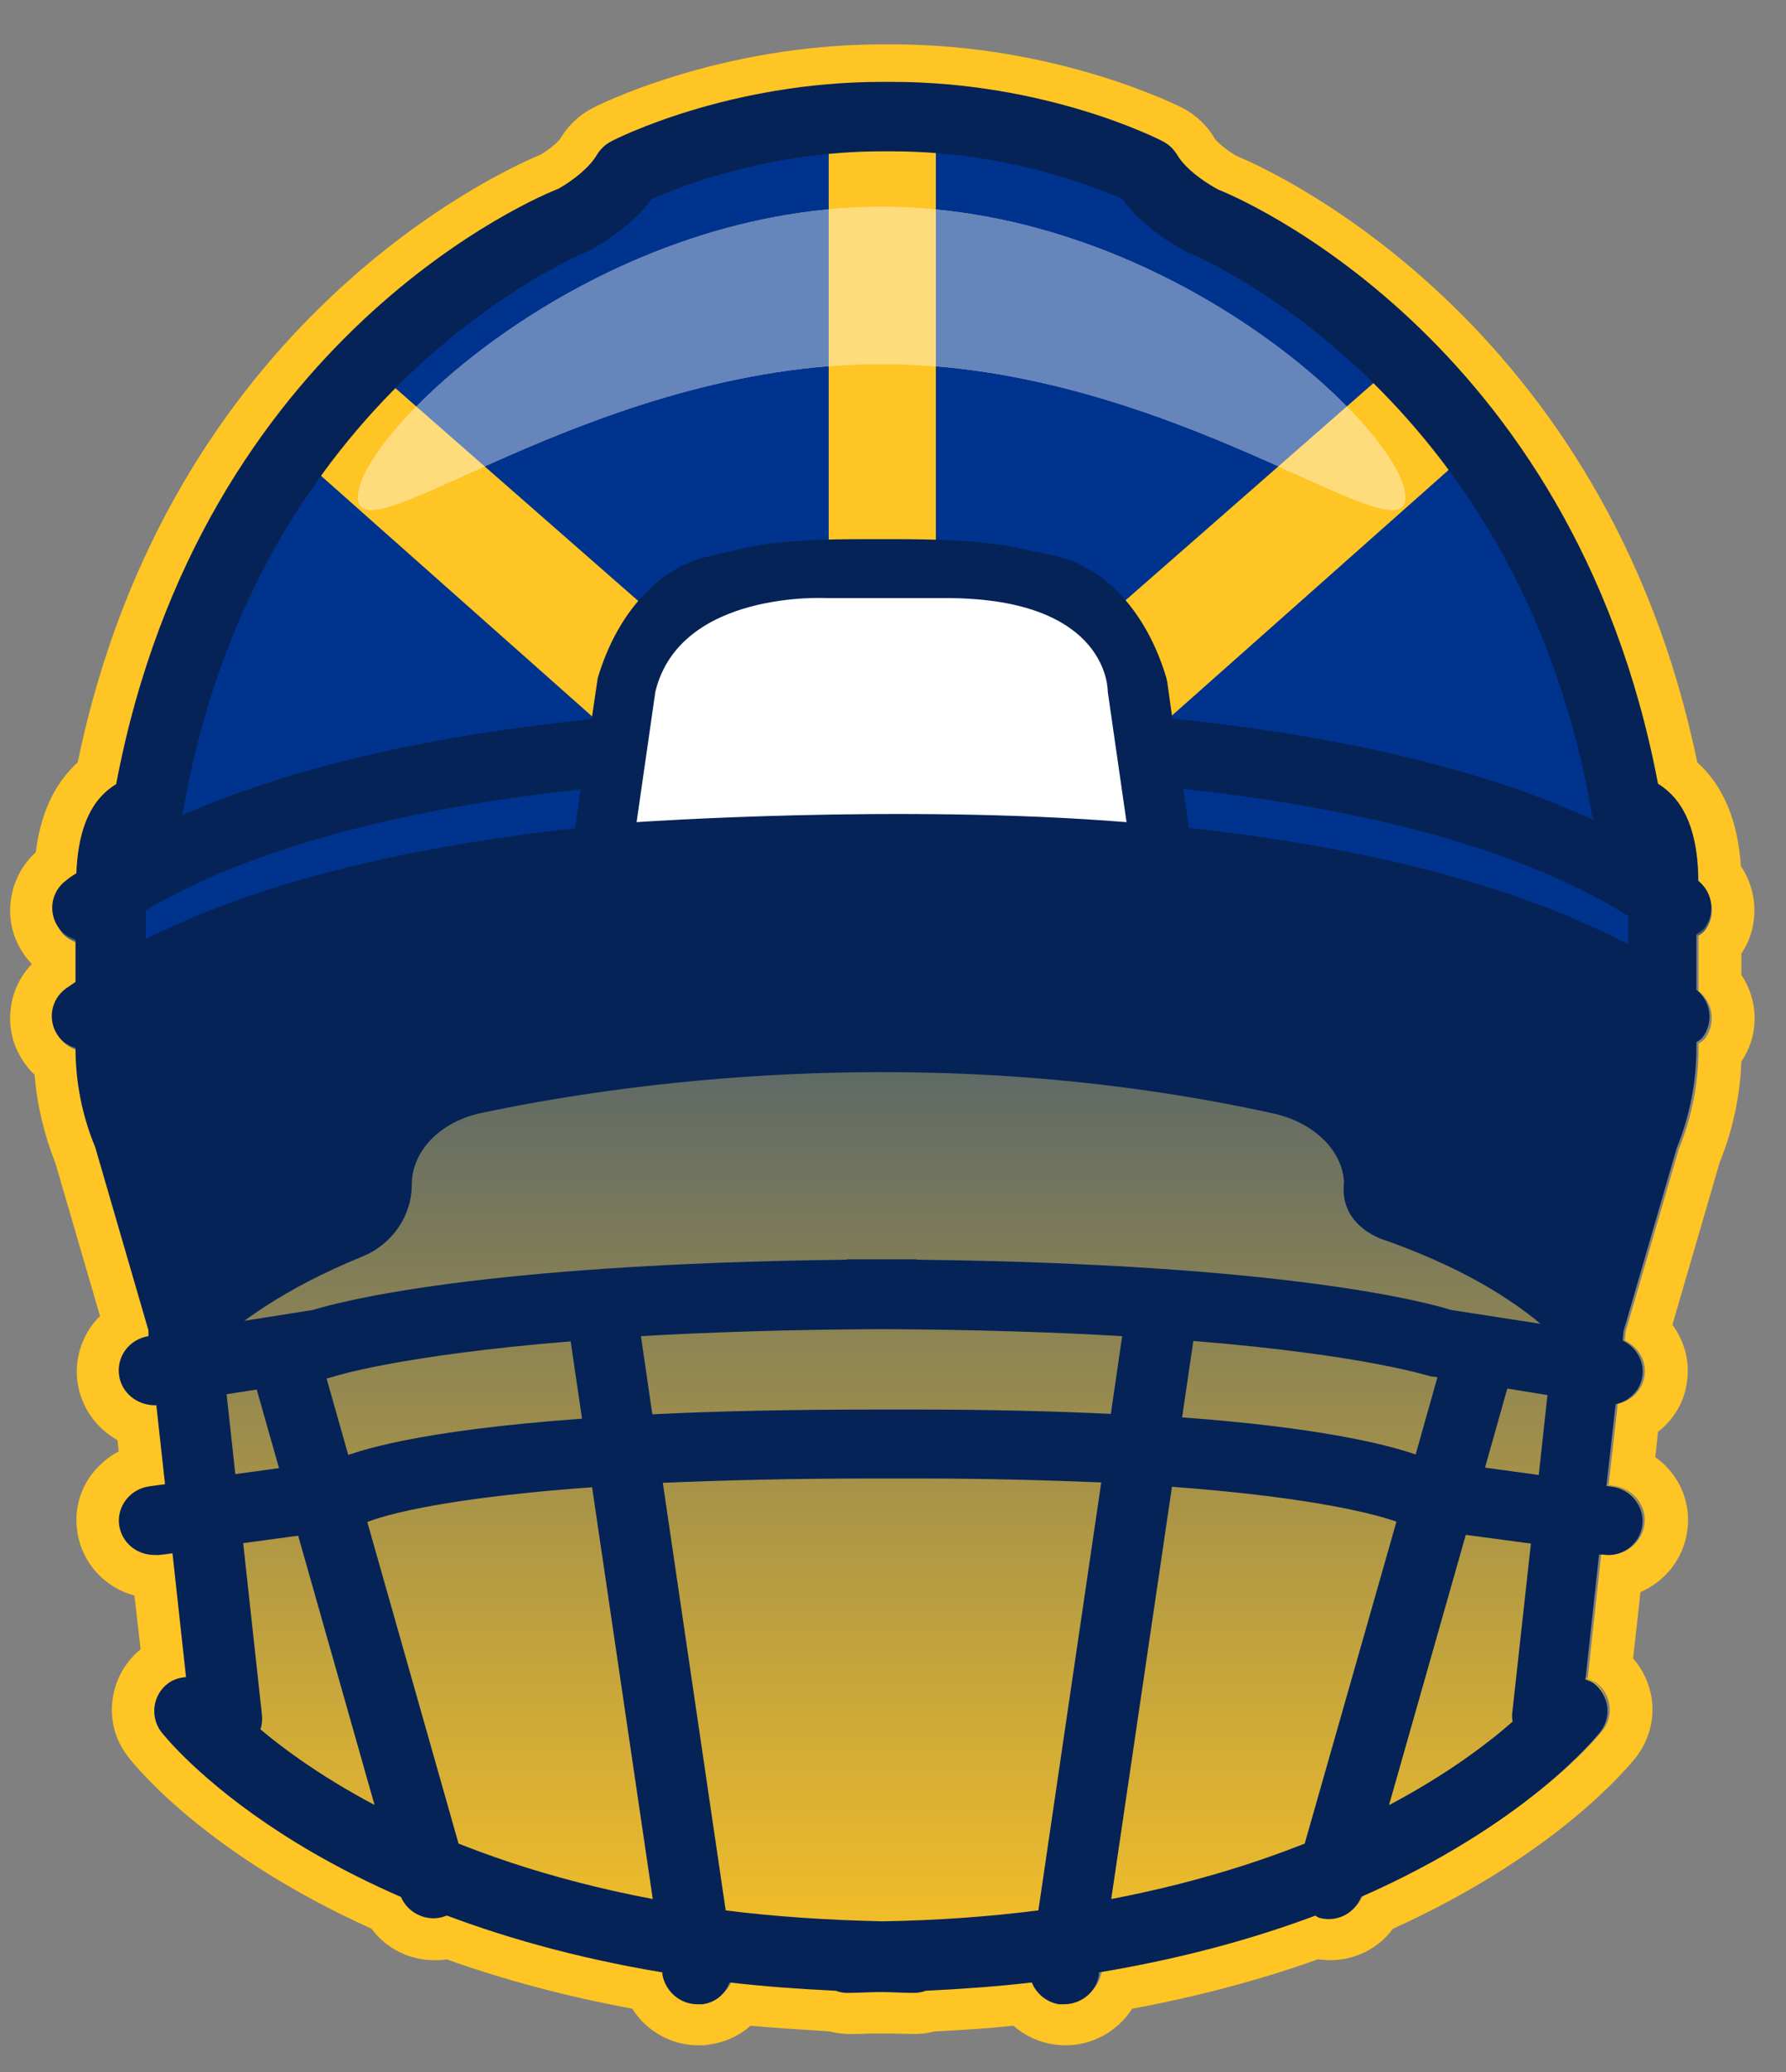
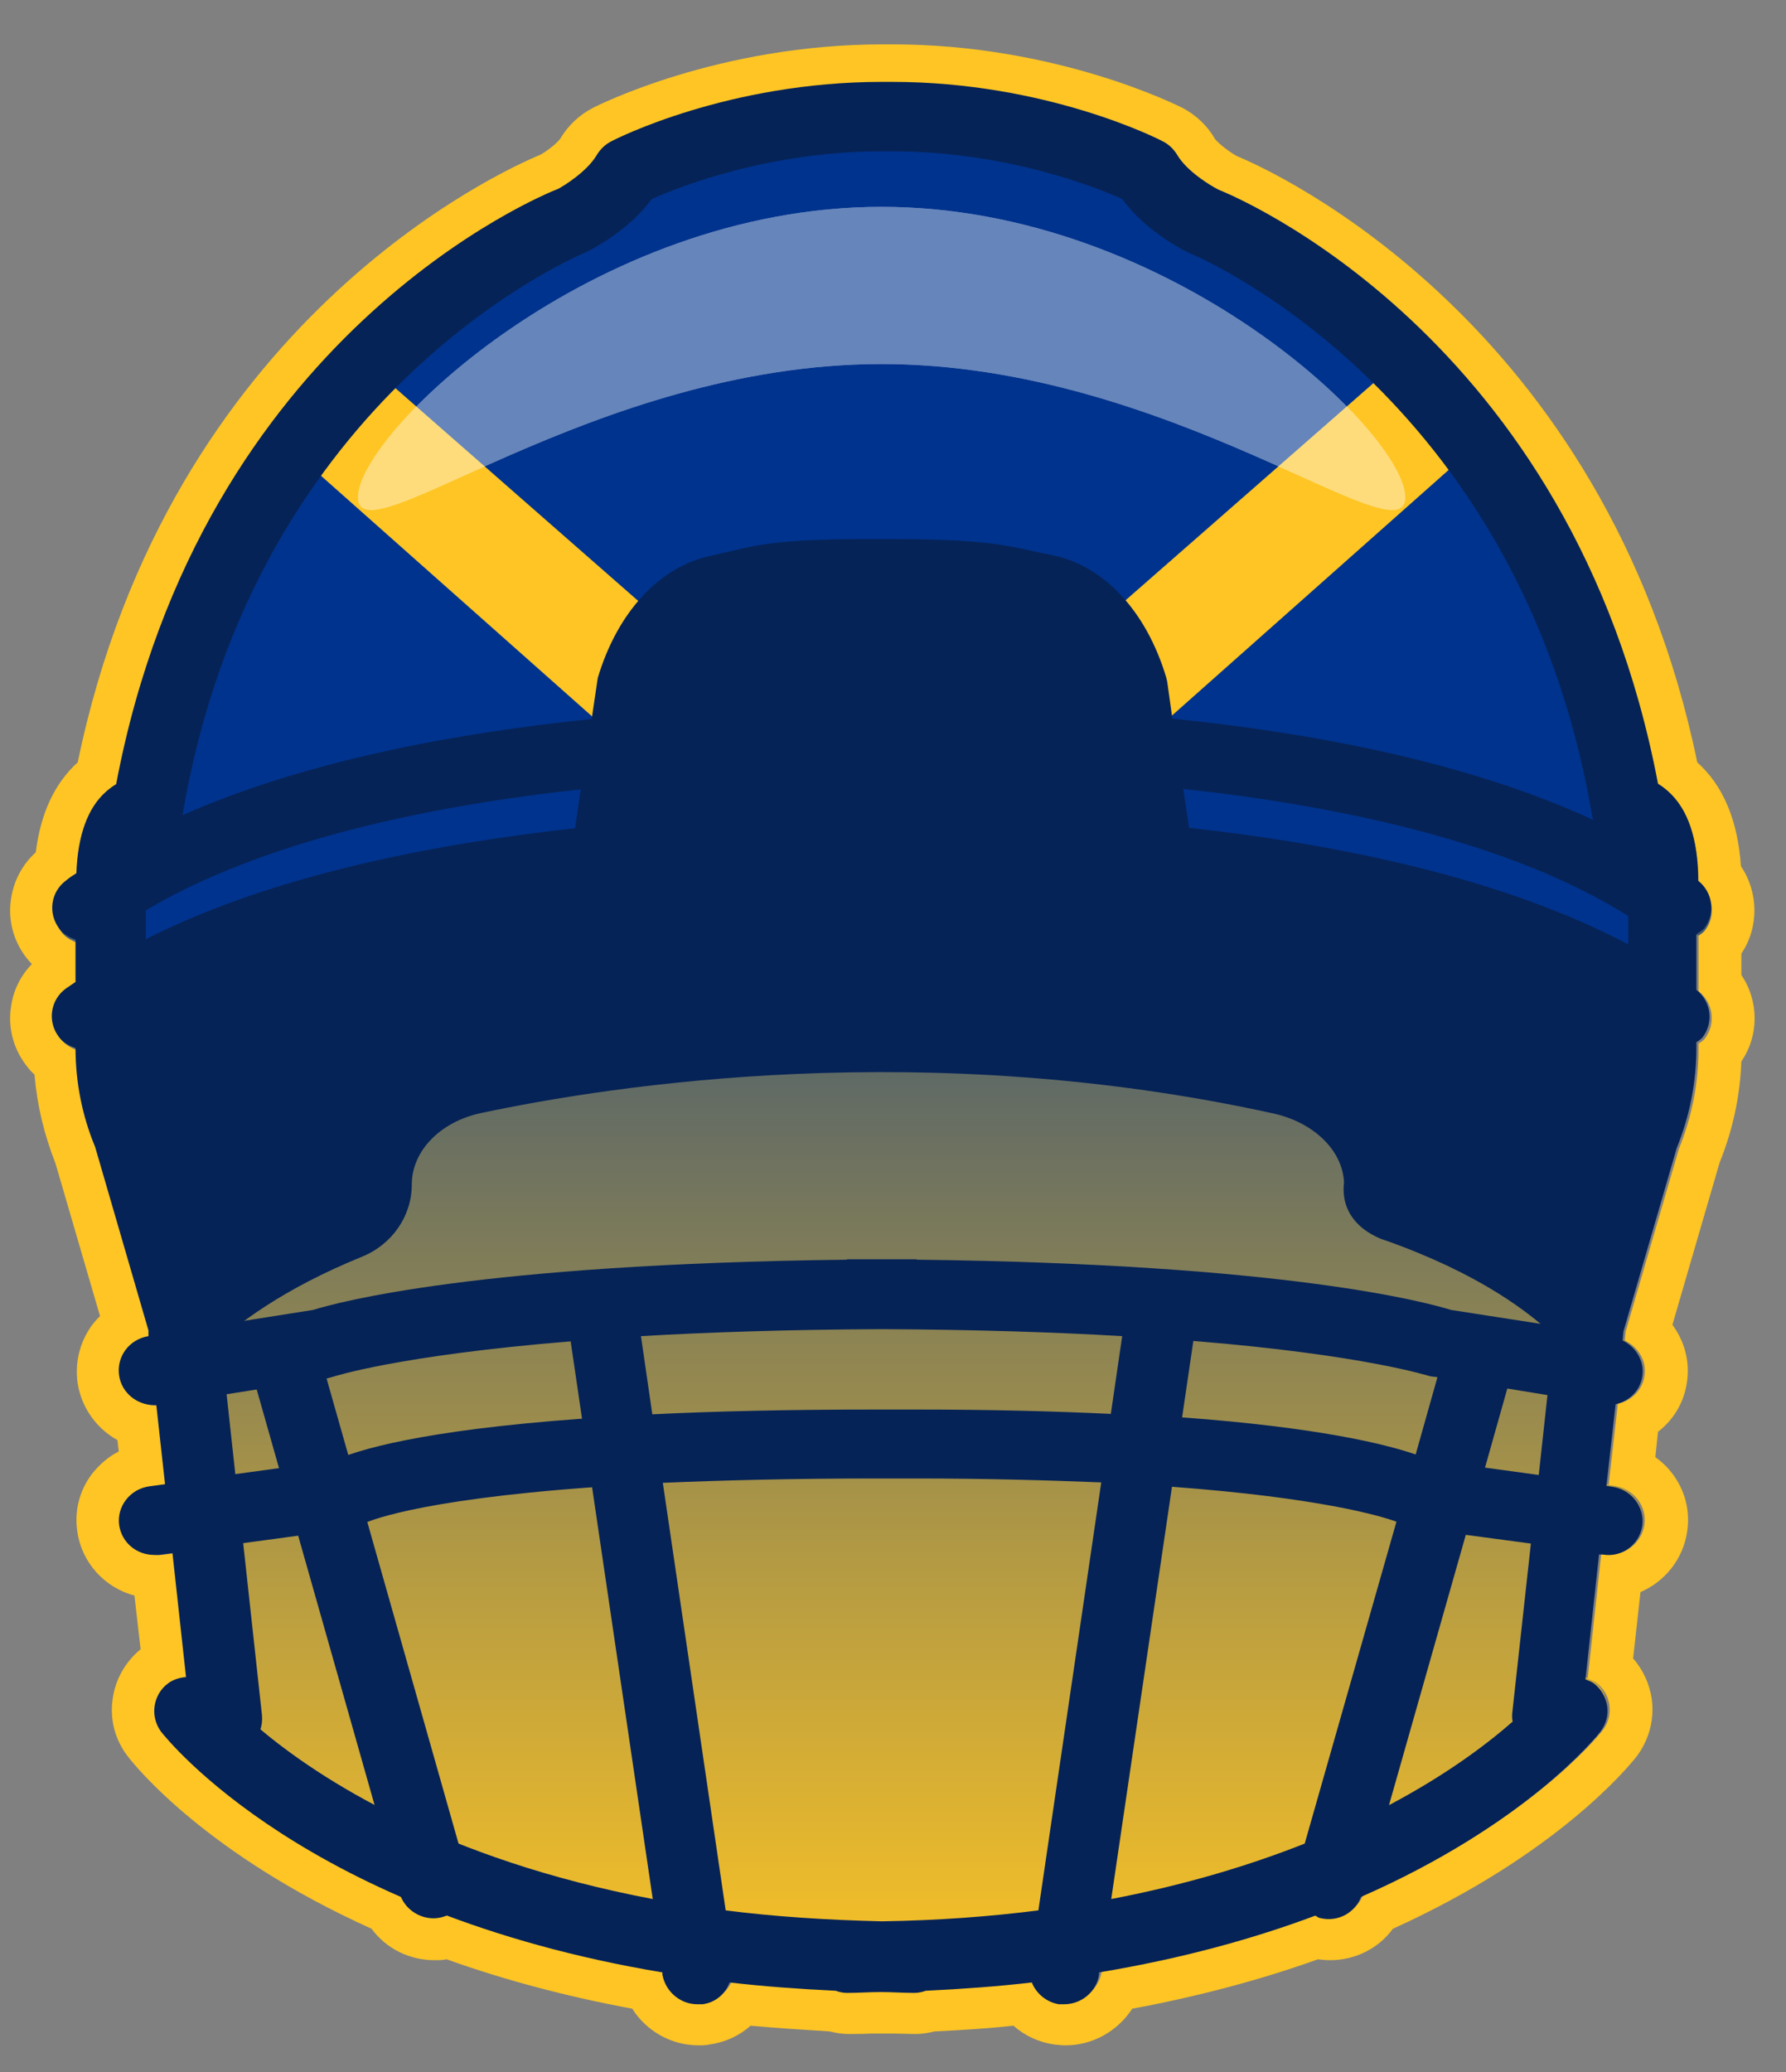
<svg xmlns="http://www.w3.org/2000/svg" width="25" height="29" viewBox="0 0 25 29" fill="none">
  <rect x="0" y="0" width="25" height="29" fill="#808080" stroke="none" />
  <g clip-path="url(#clip0_2135_3702)">
    <path d="M23.77 13.096C23.77 13.096 23.831 13.059 23.856 13.029C24.015 12.821 23.978 12.528 23.77 12.363C23.77 11.788 23.63 11.367 23.349 11.116C23.3 11.073 23.257 11.043 23.208 11.012C22.016 4.741 17.23 2.797 17.059 2.736C16.949 2.681 16.613 2.479 16.479 2.247C16.43 2.168 16.362 2.1 16.277 2.058C16.21 2.021 14.639 1.232 12.487 1.232H12.347C10.195 1.232 8.624 2.027 8.557 2.058C8.472 2.1 8.404 2.168 8.355 2.247C8.221 2.479 7.885 2.681 7.811 2.718C7.604 2.797 2.818 4.741 1.626 11.012C1.577 11.043 1.534 11.073 1.485 11.116C1.222 11.348 1.088 11.733 1.07 12.253C1.021 12.283 0.972 12.314 0.929 12.351C0.709 12.509 0.666 12.815 0.831 13.023C0.892 13.102 0.972 13.145 1.057 13.176V13.762C1.015 13.793 0.966 13.824 0.923 13.854C0.703 14.013 0.66 14.319 0.825 14.527C0.886 14.606 0.966 14.649 1.057 14.679C1.057 15.156 1.149 15.62 1.332 16.061L2.078 18.616V18.695C1.809 18.738 1.626 18.982 1.669 19.245C1.705 19.483 1.919 19.648 2.151 19.648C2.164 19.648 2.17 19.648 2.182 19.648L2.304 20.749L2.084 20.779C1.815 20.816 1.626 21.06 1.663 21.323C1.699 21.562 1.907 21.739 2.151 21.739C2.176 21.739 2.194 21.739 2.219 21.739L2.408 21.714L2.598 23.438C2.512 23.444 2.42 23.469 2.347 23.524C2.133 23.683 2.09 23.988 2.255 24.196C2.323 24.282 3.301 25.492 5.605 26.494C5.678 26.684 5.862 26.806 6.057 26.806C6.1 26.806 6.143 26.806 6.192 26.788C6.216 26.788 6.228 26.769 6.247 26.757C7.096 27.075 8.099 27.356 9.266 27.546V27.576C9.309 27.814 9.517 27.992 9.755 27.992C9.78 27.992 9.804 27.992 9.828 27.992C10.012 27.967 10.146 27.845 10.207 27.692C10.678 27.747 11.173 27.784 11.693 27.808C11.742 27.827 11.796 27.839 11.852 27.839C12.017 27.839 12.163 27.827 12.322 27.827C12.481 27.827 12.628 27.839 12.793 27.839C12.848 27.839 12.903 27.827 12.952 27.808C13.471 27.784 13.966 27.747 14.437 27.692C14.498 27.845 14.639 27.967 14.816 27.992C14.84 27.992 14.865 27.992 14.889 27.992C15.128 27.992 15.342 27.82 15.378 27.576V27.546C16.552 27.35 17.554 27.075 18.404 26.757C18.422 26.763 18.441 26.781 18.459 26.788C18.502 26.8 18.55 26.806 18.593 26.806C18.795 26.806 18.972 26.684 19.046 26.494C21.344 25.492 22.328 24.282 22.395 24.196C22.56 23.982 22.517 23.683 22.303 23.524C22.267 23.499 22.23 23.487 22.187 23.469L22.377 21.727H22.426C22.695 21.776 22.945 21.586 22.982 21.323C23.019 21.06 22.829 20.816 22.56 20.779L22.481 20.767L22.609 19.63C22.799 19.587 22.951 19.441 22.982 19.245C23.019 19.031 22.896 18.836 22.707 18.744L22.719 18.616L23.465 16.061C23.648 15.614 23.74 15.138 23.74 14.655V14.588C23.74 14.588 23.801 14.551 23.825 14.52C23.984 14.312 23.948 14.019 23.74 13.854V13.078L23.77 13.096Z" fill="url(#paint0_linear_2135_3702)" />
    <path d="M12.493 1.232C14.645 1.232 16.216 2.027 16.283 2.057C16.368 2.1 16.436 2.167 16.485 2.247C16.619 2.479 16.955 2.681 17.065 2.736C17.236 2.797 22.022 4.741 23.214 11.012C23.263 11.042 23.306 11.073 23.355 11.116C23.636 11.366 23.776 11.782 23.776 12.363C23.984 12.528 24.027 12.821 23.862 13.029C23.837 13.059 23.807 13.078 23.776 13.096V13.872C23.984 14.037 24.021 14.331 23.862 14.539C23.837 14.569 23.807 14.588 23.776 14.606V14.673C23.776 15.156 23.685 15.627 23.501 16.079L22.756 18.634L22.743 18.762C22.933 18.854 23.055 19.049 23.018 19.263C22.988 19.459 22.835 19.606 22.646 19.648L22.517 20.785L22.597 20.797C22.866 20.834 23.055 21.079 23.018 21.341C22.982 21.58 22.774 21.757 22.536 21.757C22.511 21.757 22.487 21.757 22.462 21.757H22.413L22.224 23.493C22.261 23.511 22.303 23.523 22.34 23.548C22.554 23.707 22.597 24.012 22.432 24.22C22.364 24.306 21.387 25.516 19.082 26.518C19.009 26.708 18.826 26.83 18.63 26.83C18.587 26.83 18.544 26.83 18.495 26.812C18.471 26.812 18.459 26.794 18.44 26.781C17.591 27.099 16.588 27.38 15.421 27.57V27.6C15.378 27.839 15.17 28.016 14.932 28.016C14.908 28.016 14.883 28.016 14.859 28.016C14.675 27.991 14.541 27.869 14.48 27.716C14.009 27.771 13.514 27.808 12.995 27.833C12.946 27.851 12.891 27.863 12.835 27.863C12.671 27.863 12.524 27.851 12.365 27.851C12.206 27.851 12.059 27.863 11.894 27.863C11.839 27.863 11.784 27.851 11.735 27.833C11.216 27.808 10.721 27.771 10.25 27.716C10.189 27.869 10.048 27.991 9.871 28.016C9.847 28.016 9.822 28.016 9.798 28.016C9.559 28.016 9.345 27.845 9.309 27.6V27.57C8.135 27.374 7.133 27.099 6.283 26.781C6.265 26.787 6.247 26.806 6.228 26.812C6.185 26.824 6.137 26.83 6.094 26.83C5.892 26.83 5.715 26.708 5.641 26.518C3.343 25.516 2.359 24.306 2.292 24.22C2.127 24.006 2.17 23.707 2.39 23.548C2.463 23.493 2.555 23.468 2.64 23.462L2.451 21.739L2.261 21.763C2.261 21.763 2.213 21.763 2.194 21.763C1.95 21.763 1.742 21.586 1.705 21.348C1.669 21.085 1.858 20.84 2.127 20.804L2.347 20.773L2.225 19.673C2.225 19.673 2.206 19.673 2.194 19.673C1.956 19.673 1.748 19.502 1.705 19.269C1.662 19.007 1.846 18.762 2.115 18.719L2.109 18.64L1.363 16.085C1.18 15.645 1.088 15.174 1.088 14.704C1.002 14.673 0.917 14.624 0.856 14.551C0.691 14.337 0.733 14.037 0.953 13.879C0.996 13.848 1.045 13.817 1.088 13.787V13.2C1.002 13.169 0.917 13.12 0.862 13.047C0.697 12.833 0.739 12.534 0.96 12.375C1.002 12.344 1.051 12.308 1.1 12.277C1.118 11.758 1.253 11.373 1.516 11.14C1.565 11.097 1.607 11.067 1.656 11.036C2.83 4.741 7.616 2.803 7.824 2.718C7.891 2.681 8.233 2.473 8.368 2.247C8.416 2.167 8.484 2.1 8.569 2.057C8.636 2.021 10.207 1.232 12.359 1.232H12.499M12.499 0.621H12.359C10.055 0.621 8.361 1.477 8.294 1.513C8.105 1.611 7.952 1.758 7.842 1.941C7.805 1.996 7.665 2.112 7.561 2.167C7.029 2.388 2.365 4.484 1.088 10.67C0.764 10.963 0.568 11.385 0.501 11.929C0.312 12.1 0.189 12.332 0.153 12.589C0.11 12.882 0.189 13.169 0.367 13.402C0.391 13.432 0.416 13.463 0.446 13.493C0.287 13.658 0.183 13.866 0.153 14.098C0.11 14.392 0.189 14.679 0.367 14.911C0.403 14.96 0.44 15.003 0.483 15.04C0.519 15.468 0.617 15.877 0.776 16.281L1.4 18.42C1.357 18.463 1.32 18.505 1.283 18.554C1.112 18.793 1.045 19.08 1.088 19.367C1.143 19.709 1.357 19.997 1.644 20.156L1.662 20.315C1.516 20.388 1.393 20.498 1.29 20.626C1.112 20.859 1.039 21.146 1.082 21.433C1.143 21.873 1.467 22.222 1.882 22.332L1.968 23.083C1.754 23.261 1.614 23.505 1.577 23.78C1.534 24.074 1.614 24.361 1.797 24.593C1.907 24.734 2.897 25.956 5.201 26.995C5.403 27.27 5.727 27.435 6.082 27.435C6.137 27.435 6.198 27.435 6.253 27.423C7.053 27.71 7.927 27.943 8.85 28.114C9.046 28.425 9.394 28.627 9.779 28.627C9.828 28.627 9.883 28.627 9.932 28.615C10.152 28.584 10.348 28.493 10.507 28.352C10.843 28.383 11.21 28.407 11.613 28.432C11.687 28.45 11.772 28.468 11.876 28.468C11.98 28.468 12.078 28.468 12.181 28.462C12.243 28.462 12.298 28.462 12.359 28.462C12.396 28.462 12.457 28.462 12.512 28.462C12.609 28.462 12.713 28.468 12.817 28.468C12.921 28.468 13.007 28.45 13.08 28.432C13.483 28.413 13.85 28.389 14.186 28.352C14.345 28.493 14.541 28.584 14.755 28.615C14.81 28.621 14.859 28.627 14.914 28.627C15.299 28.627 15.647 28.425 15.849 28.114C16.772 27.943 17.646 27.71 18.447 27.423C18.502 27.429 18.563 27.435 18.618 27.435C18.972 27.435 19.296 27.27 19.498 26.995C21.802 25.95 22.792 24.728 22.902 24.593C23.08 24.361 23.159 24.074 23.122 23.786C23.092 23.572 23 23.371 22.86 23.212L22.963 22.283C23.306 22.136 23.562 21.818 23.617 21.433C23.66 21.146 23.587 20.859 23.41 20.626C23.342 20.535 23.263 20.461 23.171 20.394L23.208 20.04C23.422 19.875 23.569 19.636 23.611 19.361C23.66 19.062 23.581 18.774 23.41 18.542L24.07 16.274C24.253 15.822 24.357 15.345 24.375 14.856C24.626 14.49 24.62 14.007 24.375 13.646V13.347C24.626 12.974 24.614 12.485 24.369 12.124C24.326 11.489 24.125 11 23.758 10.67C22.481 4.49 17.793 2.381 17.316 2.186C17.212 2.131 17.047 2.002 17.004 1.941C16.9 1.758 16.741 1.611 16.558 1.513C16.485 1.477 14.791 0.621 12.493 0.621L12.499 0.621Z" fill="#FEC524" />
    <path d="M18.813 16.544C18.789 16.091 18.379 15.706 17.823 15.584C12.958 14.514 8.606 15.181 6.735 15.578C6.161 15.7 5.764 16.11 5.764 16.58C5.764 17.02 5.489 17.418 5.067 17.589C2.866 18.487 2.396 19.581 2.396 19.581L1.32 14.502C9.975 8.243 23.685 14.447 23.685 14.447L22.377 19.545C22.377 19.545 21.979 18.279 19.4 17.363C19.4 17.363 18.74 17.185 18.813 16.55V16.544Z" fill="#062357" />
    <path d="M22.982 13.811C22.982 6.464 16.692 3.182 16.692 3.182L15.671 2.314C14.596 1.984 13.007 1.483 12.34 1.636C11.674 1.489 10.085 1.99 9.009 2.314L6.228 3.696C6.228 3.696 1.889 9.031 1.827 13.603C1.827 13.603 4.78 11.88 12.127 11.812C19.479 11.886 22.982 13.811 22.982 13.811Z" fill="#00338D" />
    <path d="M6.069 26.849C5.855 26.849 5.654 26.708 5.592 26.494L3.484 19.062C3.41 18.805 3.563 18.536 3.826 18.463C4.089 18.389 4.358 18.542 4.431 18.799L6.54 26.231C6.613 26.488 6.46 26.757 6.198 26.83C6.155 26.843 6.106 26.849 6.063 26.849H6.069Z" fill="#062357" />
-     <path d="M8.41 12.057L8.765 9.593C8.991 8.829 9.474 8.285 10.036 8.169C10.604 8.053 10.763 7.949 12.096 7.949H12.53C13.856 7.949 14.082 8.053 14.651 8.169C15.213 8.285 15.696 8.829 15.922 9.593L16.277 12.057" fill="white" />
    <path d="M4.074 6.287L5.261 5.193L9.292 8.725L8.511 10.225L4.074 6.287Z" fill="#FEC524" />
    <path d="M20.605 6.287L19.418 5.193L15.386 8.725L16.168 10.225L20.605 6.287Z" fill="#FEC524" />
-     <rect x="11.6" y="1.607" width="1.5" height="6.625" fill="#FEC524" />
    <path d="M23.77 13.059C23.77 13.059 23.831 13.023 23.856 12.992C24.015 12.784 23.978 12.491 23.77 12.326C23.77 11.745 23.63 11.323 23.348 11.073C23.299 11.03 23.257 10.999 23.208 10.969C22.016 4.673 17.23 2.723 17.059 2.656C16.949 2.601 16.613 2.399 16.478 2.167C16.429 2.088 16.362 2.021 16.276 1.978C16.209 1.941 14.639 1.146 12.487 1.146H12.346C10.195 1.146 8.624 1.941 8.557 1.978C8.471 2.021 8.404 2.088 8.355 2.167C8.221 2.399 7.885 2.607 7.811 2.644C7.603 2.723 2.817 4.673 1.626 10.975C1.577 11.005 1.534 11.036 1.485 11.079C1.222 11.311 1.088 11.702 1.069 12.222C1.02 12.252 0.972 12.283 0.929 12.32C0.709 12.479 0.666 12.784 0.831 12.998C0.892 13.078 0.972 13.12 1.057 13.151V13.744C1.014 13.774 0.965 13.805 0.923 13.835C0.703 13.994 0.66 14.3 0.825 14.514C0.886 14.593 0.965 14.636 1.057 14.667C1.057 15.143 1.149 15.614 1.332 16.054L2.078 18.621V18.701C1.809 18.744 1.626 18.988 1.668 19.257C1.705 19.495 1.919 19.666 2.157 19.666C2.17 19.666 2.176 19.666 2.188 19.666L2.31 20.773L2.09 20.803C1.821 20.84 1.632 21.084 1.668 21.347C1.705 21.592 1.913 21.763 2.157 21.763C2.182 21.763 2.2 21.763 2.225 21.763L2.414 21.738L2.604 23.474C2.518 23.48 2.426 23.505 2.353 23.56C2.139 23.719 2.096 24.024 2.255 24.238C2.353 24.361 4.291 26.775 9.272 27.606V27.637C9.315 27.875 9.523 28.052 9.761 28.052C9.785 28.052 9.81 28.052 9.834 28.052C10.018 28.028 10.152 27.906 10.213 27.747C10.684 27.802 11.179 27.838 11.698 27.863C11.747 27.881 11.802 27.893 11.857 27.893C12.023 27.893 12.169 27.881 12.328 27.881C12.487 27.881 12.634 27.893 12.799 27.893C12.854 27.893 12.909 27.881 12.958 27.863C13.477 27.838 13.972 27.802 14.443 27.747C14.504 27.9 14.645 28.022 14.822 28.052C14.846 28.052 14.871 28.052 14.895 28.052C15.134 28.052 15.348 27.881 15.384 27.637V27.606C16.558 27.411 17.56 27.13 18.41 26.812C18.428 26.818 18.446 26.836 18.465 26.842C18.508 26.854 18.556 26.86 18.599 26.86C18.801 26.86 18.978 26.738 19.052 26.549C21.35 25.54 22.334 24.324 22.401 24.238C22.566 24.024 22.523 23.725 22.309 23.56C22.273 23.535 22.236 23.523 22.193 23.505L22.383 21.757H22.431C22.701 21.806 22.951 21.616 22.988 21.353C23.024 21.091 22.835 20.846 22.566 20.809L22.486 20.797L22.615 19.654C22.804 19.611 22.957 19.465 22.988 19.269C23.024 19.055 22.902 18.854 22.713 18.762L22.725 18.634L23.471 16.066C23.654 15.614 23.746 15.143 23.746 14.655V14.587C23.746 14.587 23.807 14.55 23.831 14.52C23.99 14.312 23.953 14.019 23.746 13.854V13.078L23.77 13.059ZM8.215 3.524C8.276 3.494 8.795 3.231 9.125 2.785C9.492 2.62 10.751 2.118 12.346 2.118H12.487C14.082 2.118 15.341 2.62 15.708 2.785C16.032 3.231 16.558 3.5 16.649 3.542C16.698 3.561 21.276 5.449 22.285 11.415C22.285 11.433 22.297 11.452 22.303 11.476C20.531 10.657 18.336 10.254 16.411 10.058L16.338 9.539L16.325 9.484C16.05 8.561 15.457 7.919 14.736 7.772L14.498 7.723C14.07 7.625 13.697 7.546 12.53 7.546H12.096C10.959 7.546 10.629 7.619 10.219 7.717C10.14 7.735 10.054 7.754 9.957 7.778C9.235 7.925 8.642 8.567 8.367 9.49L8.282 10.064C6.418 10.254 4.297 10.639 2.555 11.409C3.557 5.443 8.129 3.561 8.215 3.524ZM2.041 12.741C3.698 11.757 6.045 11.274 8.129 11.048L8.05 11.592C6.057 11.812 3.802 12.252 2.041 13.145V12.741ZM3.172 19.514L4.572 19.294L4.663 19.269C4.663 19.269 5.574 18.97 7.988 18.774L8.147 19.856C5.861 20.021 4.981 20.302 4.676 20.443L3.294 20.632L3.172 19.514ZM3.643 24.208C3.667 24.147 3.673 24.073 3.667 24.006L3.404 21.598L4.896 21.396L5 21.372L5.079 21.329C5.116 21.311 5.751 20.999 8.288 20.816L9.137 26.579C6.198 26.023 4.462 24.892 3.643 24.202V24.208ZM8.972 18.701C9.908 18.646 11.032 18.609 12.34 18.603C13.654 18.609 14.779 18.646 15.708 18.701L15.549 19.789C14.767 19.752 13.868 19.728 12.811 19.728H12.267C11.032 19.728 10.005 19.752 9.131 19.795L8.972 18.701ZM14.535 26.738C13.862 26.824 13.129 26.879 12.346 26.891C11.564 26.873 10.831 26.824 10.158 26.738L9.278 20.754C10.109 20.718 11.1 20.693 12.273 20.693H12.817C13.813 20.693 14.675 20.718 15.415 20.748L14.535 26.738ZM18.263 25.803C17.505 26.103 16.607 26.378 15.555 26.579L16.405 20.809C18.459 20.962 19.314 21.213 19.547 21.298L18.263 25.803ZM16.546 19.844L16.704 18.768C19.119 18.964 20.011 19.263 20.023 19.263L20.121 19.275L19.816 20.357C19.388 20.21 18.446 19.978 16.552 19.838L16.546 19.844ZM21.178 24.092C20.824 24.403 20.262 24.831 19.443 25.265L20.518 21.482L21.429 21.604L21.166 23.994C21.166 24.024 21.166 24.055 21.172 24.092H21.178ZM21.539 20.644L20.787 20.541L21.099 19.434L21.661 19.526L21.539 20.644ZM22.792 14.636C22.792 15.003 22.719 15.364 22.578 15.706C22.572 15.724 22.566 15.736 22.56 15.755L21.796 18.383C21.796 18.383 21.784 18.438 21.777 18.462L21.765 18.56L20.311 18.334C19.974 18.23 18.025 17.692 12.848 17.631C12.835 17.631 12.829 17.625 12.817 17.625C12.652 17.625 12.505 17.625 12.346 17.625C12.188 17.625 12.041 17.625 11.876 17.625C11.864 17.625 11.857 17.625 11.845 17.631C6.674 17.692 4.718 18.23 4.382 18.334L3.068 18.542V18.468C3.068 18.468 3.05 18.413 3.044 18.389L2.28 15.761C2.28 15.761 2.267 15.73 2.261 15.712C2.121 15.37 2.047 15.009 2.047 14.642V14.257C4.865 12.576 9.718 12.368 11.802 12.362C11.833 12.362 11.864 12.381 11.9 12.375C11.912 12.375 12.071 12.368 12.34 12.362C12.621 12.362 12.787 12.375 12.799 12.375C12.835 12.375 12.866 12.362 12.903 12.362C15.024 12.362 19.999 12.582 22.792 14.343V14.642V14.636ZM22.792 13.218C21.014 12.277 18.691 11.812 16.643 11.586L16.564 11.042C18.709 11.274 21.136 11.776 22.792 12.821V13.218Z" fill="#062357" />
    <g opacity="0.4">
      <path d="M19.669 6.959C19.669 7.852 16.387 5.095 12.34 5.095C8.294 5.095 5.012 7.852 5.012 6.959C5.012 6.067 8.294 2.895 12.34 2.895C16.387 2.895 19.669 6.067 19.669 6.959Z" fill="white" />
      <path d="M19.669 6.959C19.669 7.852 16.387 5.095 12.34 5.095C8.294 5.095 5.012 7.852 5.012 6.959C5.012 6.067 8.294 2.895 12.34 2.895C16.387 2.895 19.669 6.067 19.669 6.959Z" fill="white" />
-       <path d="M19.669 6.959C19.669 7.852 16.387 5.095 12.34 5.095C8.294 5.095 5.012 7.852 5.012 6.959C5.012 6.067 8.294 2.895 12.34 2.895C16.387 2.895 19.669 6.067 19.669 6.959Z" fill="white" />
    </g>
-     <path d="M8.911 11.507C8.911 11.507 12.579 11.25 15.769 11.507L15.506 9.679C15.506 9.679 15.537 8.371 13.245 8.371C10.831 8.371 11.576 8.371 11.576 8.371C11.576 8.371 9.523 8.255 9.174 9.679L8.911 11.507Z" fill="white" />
  </g>
  <defs>
    <linearGradient id="paint0_linear_2135_3702" x1="12.34" y1="1.232" x2="12.34" y2="27.992" gradientUnits="userSpaceOnUse">
      <stop offset="0.223" stop-color="#00338D" />
      <stop offset="1" stop-color="#FEC524" />
    </linearGradient>
    <clipPath id="clip0_2135_3702">
      <rect width="24.43" height="28" fill="white" transform="translate(0.134 0.621)" />
    </clipPath>
  </defs>
</svg>